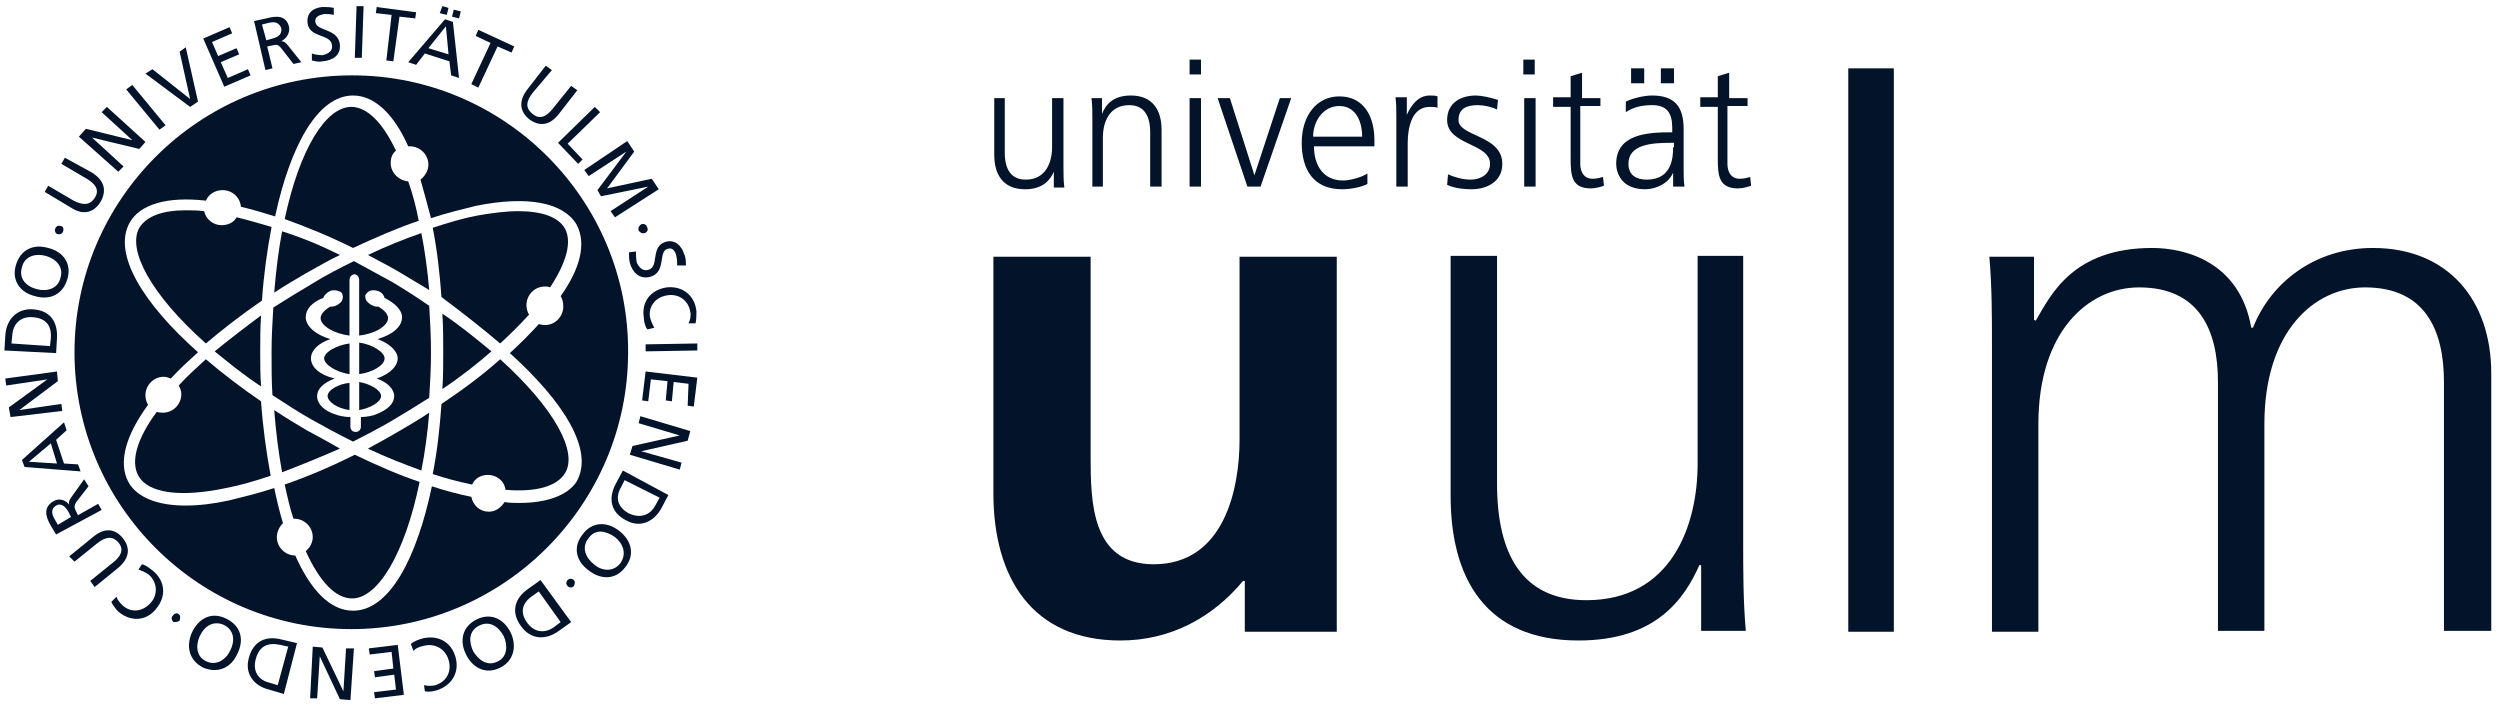
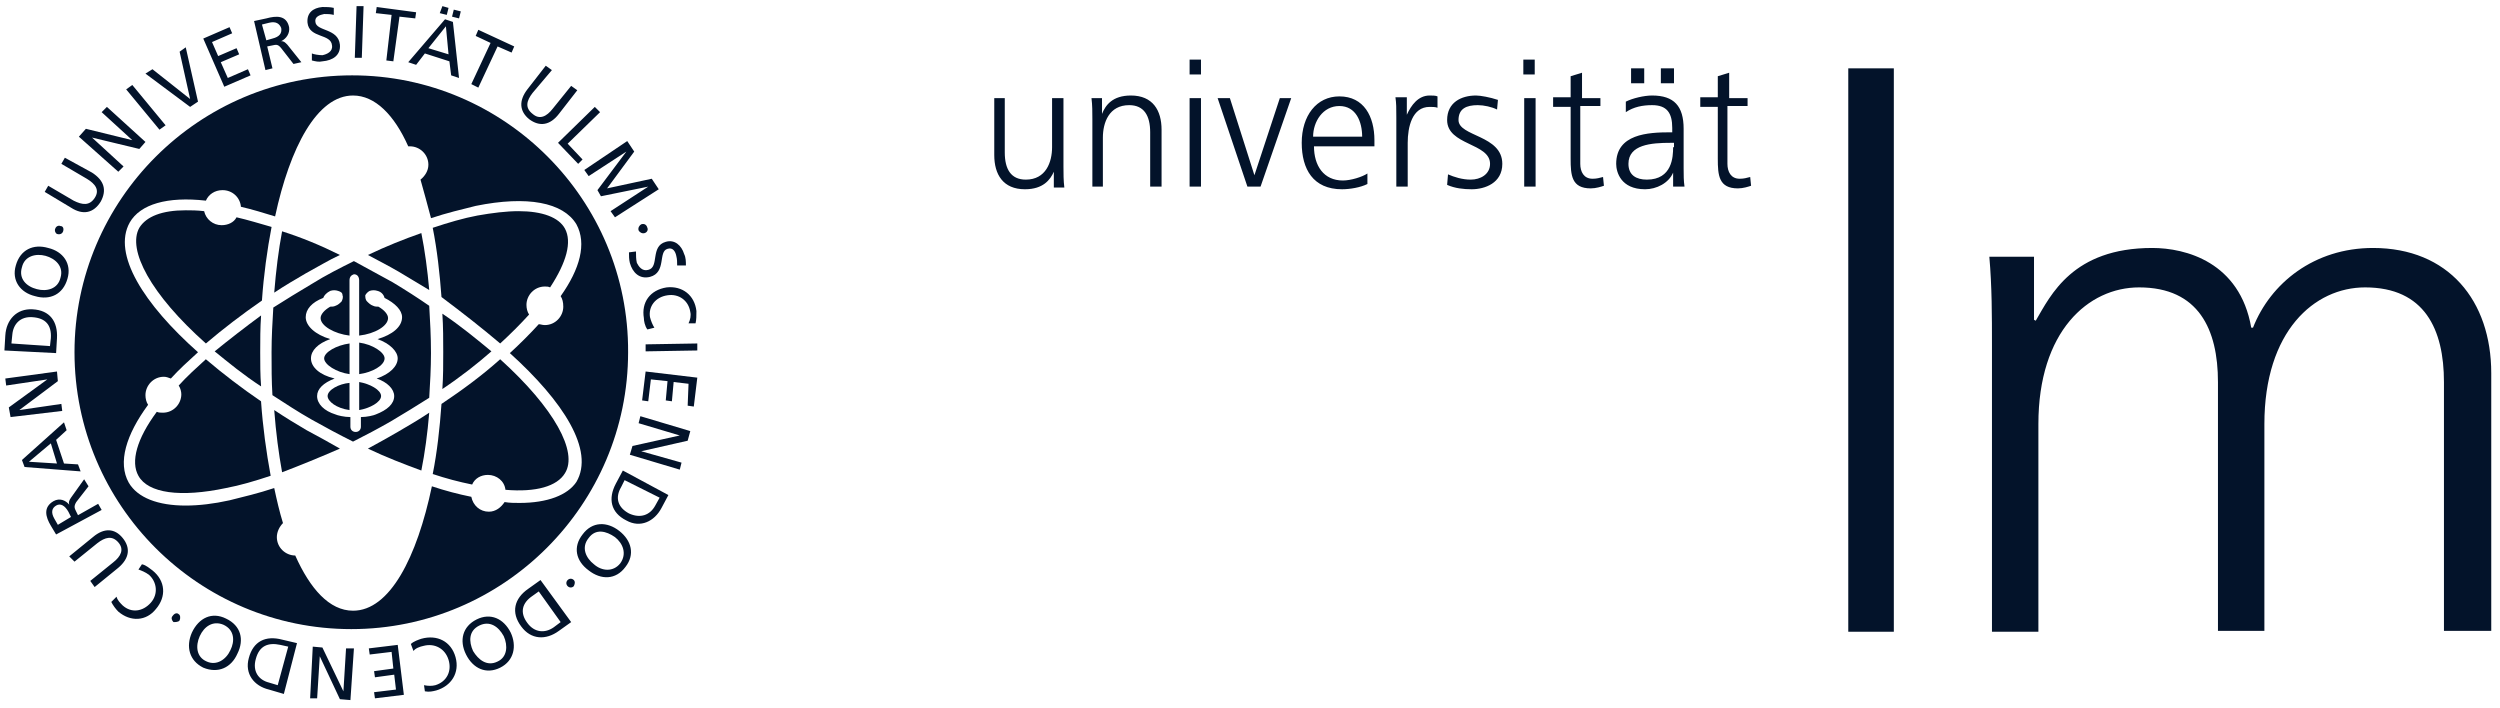
<svg xmlns="http://www.w3.org/2000/svg" width="565" height="160" viewBox="0 0 565 160" fill="none">
-   <path d="M302.11 58.02H280.136V99.406C280.136 110.297 276.77 127.525 260.735 127.525C246.68 127.525 246.482 113.466 246.482 103.169V58.02H224.508V111.485C224.508 130.495 233.218 144.753 253.213 144.753C264.695 144.753 274.197 139.406 280.928 131.287H281.324V142.772H302.11L302.11 58.02Z" fill="#03132A" />
  <path d="M428.005 15.446H417.711V142.773H428.005V15.446Z" fill="#03132A" />
  <path d="M395.348 22.179H390.795V16.436L388.222 17.228V21.981H384.262V24.159H388.222V35.842C388.222 39.604 388.42 42.575 392.775 42.575C393.963 42.575 395.15 42.179 395.744 41.981L395.546 40.001C394.754 40.199 394.16 40.397 393.171 40.397C391.191 40.397 390.399 38.812 390.399 37.03V23.961H394.952V22.179H395.348ZM368.623 18.812H371.593V15.446H368.623V18.812ZM375.354 18.812H378.323V15.446H375.354V18.812ZM378.125 33.268C378.125 35.446 377.927 40.594 372.186 40.594C369.811 40.594 368.029 39.604 368.029 37.03C368.029 32.674 373.176 32.278 377.531 32.278H378.323V33.268H378.125ZM378.323 42.179H380.699C380.501 40.793 380.501 39.604 380.501 38.02V29.109C380.501 23.961 378.323 21.585 373.374 21.585C371.593 21.585 369.019 22.179 367.435 22.971V25.347C369.217 24.159 371.197 23.763 373.374 23.763C376.74 23.763 377.927 25.545 377.927 28.911V29.901H377.531C372.384 29.901 365.258 30.297 365.258 37.03C365.258 38.812 366.247 42.773 371.79 42.773C374.364 42.773 377.136 41.387 378.125 39.01V42.179H378.323ZM362.09 22.179H357.537V16.436L354.964 17.228V21.981H351.004V24.159H354.964V35.842C354.964 39.604 355.162 42.575 359.517 42.575C360.705 42.575 361.892 42.179 362.486 41.981L362.288 40.001C361.496 40.199 360.902 40.397 359.913 40.397C357.933 40.397 357.141 38.812 357.141 37.03V23.961H361.694V22.179H362.09ZM346.847 13.466H344.273V16.832H346.847V13.466ZM344.471 42.179H347.045V22.179H344.471V42.179ZM327.051 41.783C328.832 42.575 330.812 42.773 332.594 42.773C335.563 42.773 339.522 41.387 339.522 37.03C339.522 30.495 329.624 30.892 329.624 27.129C329.624 24.555 331.406 23.763 333.979 23.763C335.365 23.763 337.147 24.159 338.335 24.753L338.533 22.575C336.751 21.981 334.573 21.585 333.583 21.585C330.218 21.585 327.051 23.169 327.051 27.129C327.051 32.872 336.751 32.278 336.751 37.03C336.751 39.406 334.573 40.594 332.396 40.594C330.416 40.594 328.634 40.001 327.249 39.406L327.051 41.783ZM315.569 42.179H318.142V32.278C318.142 28.713 319.132 24.159 323.091 24.159C323.685 24.159 324.477 24.159 324.873 24.357V21.783C324.477 21.585 323.685 21.585 323.091 21.585C320.518 21.585 318.934 23.763 317.944 25.941V21.981H315.371C315.569 23.367 315.569 24.357 315.569 26.535V42.179ZM296.762 30.892C296.762 27.525 298.94 23.961 302.701 23.961C306.462 23.961 307.848 27.525 307.848 30.892H296.762ZM309.036 39.208C307.848 40.001 305.275 40.793 303.493 40.793C299.138 40.793 296.96 37.426 296.96 33.07H310.62V31.684C310.62 26.337 308.244 21.783 302.701 21.783C297.554 21.783 294.189 26.139 294.189 32.278C294.189 38.218 296.762 42.773 303.295 42.773C305.077 42.773 307.452 42.377 309.036 41.585V39.208ZM291.813 22.179H289.239L283.498 39.604L277.955 22.179H275.184L281.915 42.179H284.884L291.813 22.179ZM271.423 13.466H268.849V16.832H271.423V13.466ZM268.849 42.179H271.423V22.179H268.849V42.179ZM246.677 42.179H249.251V31.09C249.251 27.723 250.636 23.763 255.19 23.763C258.555 23.763 259.941 26.139 259.941 29.901V42.179H262.514V29.307C262.514 24.951 260.535 21.585 255.585 21.585C251.428 21.585 249.845 23.763 249.053 25.743V22.179H246.677C246.875 23.763 246.875 25.347 246.875 26.931V42.179H246.677ZM240.342 22.179H237.769V33.268C237.769 36.634 236.383 40.594 231.83 40.594C228.464 40.594 227.079 38.218 227.079 34.456V22.179H224.703V35.05C224.703 39.406 226.683 42.773 231.632 42.773C235.789 42.773 237.373 40.594 238.165 38.812V42.377H240.54C240.342 40.793 240.342 39.208 240.342 37.624V22.179Z" fill="#03132A" />
-   <path d="M394.158 57.822H383.666V104.753C383.666 118.812 377.727 135.644 358.524 135.644C344.073 135.644 338.332 125.347 338.332 109.307V57.822H327.84V112.08C327.84 130.694 335.758 144.753 356.743 144.753C374.361 144.753 380.696 135.248 384.062 127.723H384.458V142.575H394.554C393.96 135.842 393.96 129.109 393.96 122.575V57.822H394.158Z" fill="#03132A" />
  <path d="M563.023 142.773V84.357C563.023 67.922 553.323 56.041 536.298 56.041C523.035 56.041 513.136 63.961 509.177 74.06H508.781C506.208 59.209 493.934 56.041 486.411 56.041C468.396 56.041 463.447 66.734 460.082 72.476L459.686 72.278V58.021H449.59C450.184 64.753 450.184 71.486 450.184 78.021V142.773H460.676V95.843C460.676 74.852 471.96 64.951 483.442 64.951C496.903 64.951 501.259 74.456 501.259 86.338V142.575H511.751V95.843C511.751 74.852 523.035 64.951 534.516 64.951C547.978 64.951 552.333 74.456 552.333 86.338V142.575H563.023V142.773Z" fill="#03132A" />
-   <path d="M64.344 109.504C64.938 112.277 65.531 114.851 66.323 117.227H66.521C68.699 117.227 70.679 119.009 70.679 121.386C70.679 122.574 70.085 123.762 69.095 124.554C72.262 131.485 75.826 135.247 79.587 135.247C85.328 135.247 91.465 125.346 94.83 108.91C90.079 107.326 85.13 105.148 80.181 102.772C74.638 105.544 69.491 107.722 64.344 109.504Z" fill="#03132A" />
  <path d="M69.297 97.228C66.922 95.842 64.348 94.258 61.973 92.674C62.369 97.822 62.962 102.377 63.754 106.733C67.912 105.149 72.267 103.367 76.82 101.386C74.444 100 71.871 98.614 69.297 97.228Z" fill="#03132A" />
  <path d="M90.077 61.387C92.453 62.773 94.63 64.159 97.006 65.545C96.61 60.991 96.016 56.634 95.224 52.674C91.265 54.06 87.306 55.644 83.148 57.624C85.326 58.812 87.702 60.001 90.077 61.387Z" fill="#03132A" />
  <path d="M50.093 50.892C48.113 50.892 46.53 49.506 46.134 47.723C44.55 47.525 43.164 47.525 41.976 47.525C36.631 47.525 33.068 48.911 31.484 51.486C28.713 56.436 34.058 66.535 46.53 77.624C50.489 74.258 54.646 71.09 59.199 67.921C59.595 62.179 60.387 56.436 61.377 51.288C58.605 50.496 56.032 49.704 53.458 49.109C52.864 50.298 51.479 50.892 50.093 50.892Z" fill="#03132A" />
  <path d="M83.148 101.387C87.306 103.367 91.463 104.951 95.224 106.338C96.016 102.377 96.61 98.021 97.006 93.268C94.63 94.853 92.255 96.239 89.879 97.625C87.504 99.011 85.326 100.199 83.148 101.387Z" fill="#03132A" />
-   <path d="M94.632 49.901C94.038 46.733 93.246 43.763 92.257 40.991C90.079 40.793 88.297 39.01 88.297 36.832C88.297 35.644 88.693 34.654 89.485 34.06C86.516 27.723 82.952 24.159 79.389 24.159C73.648 24.159 67.709 33.664 64.344 49.505C69.293 51.288 74.638 53.466 79.785 56.04C84.932 53.664 89.881 51.486 94.632 49.901Z" fill="#03132A" />
  <path d="M48.514 79.406C51.681 81.98 55.047 84.753 59.006 87.327C58.808 84.753 58.808 82.178 58.808 79.604C58.808 76.832 58.808 74.06 59.006 71.287C55.245 74.06 51.681 76.832 48.514 79.406Z" fill="#03132A" />
  <path d="M76.82 57.623C72.465 55.445 68.109 53.663 63.754 52.277C62.962 56.435 62.369 61.188 61.973 66.138C64.348 64.554 66.724 63.168 69.099 61.782C71.673 60.396 74.246 58.812 76.82 57.623Z" fill="#03132A" />
  <path d="M46.522 81.189C44.345 83.169 42.167 85.149 40.385 87.129C40.781 87.723 40.979 88.516 40.979 89.109C40.979 91.288 39.198 93.268 36.822 93.268C36.426 93.268 35.832 93.268 35.436 93.07C30.883 99.209 29.497 104.357 31.279 107.525C33.457 111.486 40.781 112.476 51.075 110.298C54.243 109.704 57.608 108.713 61.172 107.525C60.182 102.179 59.39 96.436 58.994 90.694C54.639 87.723 50.481 84.555 46.522 81.189Z" fill="#03132A" />
  <path d="M74.041 89.505C74.041 90.693 76.021 92.278 78.99 92.674V86.535C76.615 86.733 74.041 88.119 74.041 89.505Z" fill="#03132A" />
  <path d="M111.059 79.407C107.693 76.634 104.13 73.664 99.973 70.892C100.171 73.862 100.171 76.832 100.171 79.605C100.171 82.377 100.171 85.149 99.973 87.922C104.13 85.149 107.891 82.179 111.059 79.407Z" fill="#03132A" />
  <path d="M113.04 81.189C109.081 84.753 104.528 88.119 99.776 91.288C99.381 96.832 98.787 102.179 97.797 107.129C100.766 108.119 103.736 108.911 106.705 109.506C107.299 108.119 108.685 107.327 110.269 107.327C112.248 107.327 114.03 108.713 114.228 110.694C121.157 111.288 125.908 109.902 127.689 106.931C130.659 102.179 125.314 92.278 113.04 81.189Z" fill="#03132A" />
  <path d="M117.404 113.664C116.216 113.664 115.226 113.664 114.038 113.466C113.246 114.654 112.059 115.644 110.475 115.644C108.495 115.644 106.912 114.258 106.516 112.278C103.546 111.684 100.577 110.892 97.607 109.902C94.242 125.941 88.105 138.02 79.79 138.02C74.445 138.02 70.09 133.07 66.725 125.545C64.547 125.545 62.568 123.763 62.568 121.387C62.568 120.199 63.161 119.01 63.953 118.218C63.161 115.644 62.568 113.07 61.974 110.298C58.41 111.486 55.045 112.278 51.878 113.07C48.314 113.862 44.949 114.258 41.979 114.258C35.645 114.258 31.091 112.476 29.112 109.109C26.538 104.555 28.518 98.218 33.467 91.486C33.071 90.892 32.873 90.1 32.873 89.308C32.873 87.129 34.655 85.149 37.03 85.149C37.624 85.149 38.02 85.347 38.614 85.545C40.396 83.565 42.573 81.585 44.751 79.605C32.477 68.713 25.35 57.426 29.31 50.298C31.685 46.139 37.822 44.357 46.532 45.347C47.126 43.961 48.512 42.971 50.294 42.971C52.471 42.971 54.253 44.555 54.451 46.733C57.025 47.327 59.598 48.119 62.172 48.911C65.537 33.268 71.674 21.585 79.79 21.585C84.74 21.585 89.095 25.941 92.262 33.07H92.658C94.836 33.07 96.815 34.852 96.815 37.228C96.815 38.614 96.024 39.803 95.034 40.595C95.826 43.367 96.618 46.337 97.409 49.307C100.973 48.119 104.338 47.327 107.505 46.535C119.185 44.159 127.302 45.743 130.271 50.694C132.647 55.05 131.063 60.793 126.708 66.931C127.104 67.525 127.302 68.317 127.302 69.308C127.302 71.486 125.52 73.466 123.145 73.466C122.551 73.466 122.155 73.268 121.759 73.268C119.779 75.446 117.602 77.624 115.226 79.803C127.302 90.694 134.429 101.783 130.271 108.911C128.292 111.882 123.739 113.664 117.404 113.664ZM79.593 17.03C44.949 17.03 16.838 45.149 16.838 79.605C16.838 114.258 44.949 142.179 79.395 142.179C113.84 142.179 141.951 114.06 141.951 79.605C142.149 45.149 114.038 17.03 79.593 17.03Z" fill="#03132A" />
  <path d="M113.04 77.624C115.416 75.446 117.593 73.268 119.573 71.09C119.177 70.495 118.979 69.703 118.979 68.911C118.979 66.733 120.761 64.753 123.136 64.753C123.532 64.753 123.928 64.753 124.324 64.951C128.085 59.208 129.273 54.654 127.689 51.684C126.304 49.109 122.542 47.723 117.197 47.723C114.426 47.723 111.258 48.119 107.893 48.713C104.726 49.307 101.36 50.297 97.797 51.486C98.787 56.436 99.381 61.783 99.776 67.129C104.528 70.693 109.081 74.258 113.04 77.624Z" fill="#03132A" />
  <path d="M73.258 80.99C73.258 82.376 76.029 84.158 78.999 84.554V77.624C76.029 78.02 73.258 79.604 73.258 80.99Z" fill="#03132A" />
  <path d="M89.878 80.99C89.878 82.773 88.096 84.555 85.127 85.545C87.502 86.337 89.086 87.921 89.086 89.505C89.086 91.287 87.502 92.674 84.929 93.664C84.533 93.862 82.949 94.258 81.563 94.258V96.436C81.563 97.03 81.168 97.624 80.376 97.624C79.782 97.624 79.188 97.228 79.188 96.436V94.258C77.802 94.258 76.218 93.862 75.823 93.664C73.249 92.872 71.665 91.287 71.665 89.505C71.665 87.921 73.051 86.535 75.624 85.545C72.259 84.753 70.279 82.971 70.279 80.99C70.279 79.208 71.863 77.624 74.635 76.634C71.269 75.644 69.092 73.664 69.092 71.683C69.092 69.901 70.477 68.317 73.051 67.327C73.249 66.733 73.843 66.139 74.635 65.743C75.229 65.545 75.823 65.545 76.416 65.743C77.01 65.941 77.406 66.139 77.406 66.733C77.604 67.129 77.406 67.723 77.208 68.119C76.812 68.515 76.416 68.911 75.823 69.109C75.427 69.307 75.031 69.307 74.635 69.307C73.249 70.099 72.457 71.09 72.457 71.882C72.457 73.664 75.624 75.446 78.99 75.842V63.367C78.99 62.575 79.386 62.179 79.98 61.981C80.772 61.981 81.168 62.575 81.168 63.367V75.842C84.731 75.446 87.7 73.664 87.7 71.882C87.7 71.09 86.909 70.099 85.523 69.307C85.127 69.307 84.731 69.307 84.335 69.109C83.741 68.911 83.345 68.515 82.949 68.119C82.553 67.723 82.553 67.129 82.553 66.733C82.751 66.337 83.147 65.941 83.543 65.743C84.137 65.545 84.731 65.545 85.325 65.743C86.117 65.941 86.71 66.535 86.909 67.327C89.284 68.515 90.868 70.099 90.868 71.683C90.868 73.862 88.69 75.644 85.325 76.634C88.096 77.624 89.878 79.406 89.878 80.99ZM88.69 63.763C85.721 62.179 82.949 60.594 79.98 59.01C76.812 60.594 73.645 62.179 70.477 64.159C67.508 65.941 64.538 67.723 61.767 69.505C61.569 72.674 61.371 76.238 61.371 79.604C61.371 82.971 61.371 86.139 61.569 89.307C64.341 91.09 67.31 93.07 70.477 94.852C73.645 96.634 76.614 98.218 79.782 99.802C82.553 98.416 85.523 96.832 88.294 95.248C91.264 93.466 94.233 91.683 97.005 89.901C97.203 86.733 97.401 83.169 97.401 79.802C97.401 76.04 97.203 72.476 97.005 69.109C94.431 67.327 91.66 65.545 88.69 63.763Z" fill="#03132A" />
  <path d="M81.176 84.555C84.145 84.159 86.917 82.575 86.917 80.991C86.917 79.605 84.145 77.823 81.176 77.427V84.555Z" fill="#03132A" />
  <path d="M81.176 92.674C83.551 92.278 86.125 90.892 86.125 89.505C86.125 88.119 83.551 86.733 81.176 86.337V92.674Z" fill="#03132A" />
  <path d="M12.878 52.871C13.472 53.069 14.066 52.871 14.264 52.277C14.462 51.683 14.264 51.089 13.67 51.089C13.274 50.891 12.68 51.089 12.482 51.683C12.284 52.079 12.482 52.673 12.878 52.871ZM7.929 66.931C11.294 67.921 14.264 66.535 15.253 62.97C16.243 59.604 14.264 56.832 10.898 56.04C7.533 55.05 4.563 56.436 3.574 60C2.584 63.366 4.563 66.139 7.929 66.931ZM8.325 65.347C5.949 64.753 4.167 62.97 4.959 60.396C5.553 57.822 8.127 57.228 10.304 57.822C12.482 58.416 14.462 60.198 13.67 62.772C13.076 65.347 10.502 65.941 8.325 65.347ZM2.584 77.624L2.782 75.644C2.98 73.267 4.563 71.485 7.335 71.683C10.304 71.881 11.69 73.465 11.492 76.436L11.294 78.218L2.584 77.624ZM12.68 79.802L12.878 76.436C13.076 72.673 11.294 70.099 7.335 69.901C3.772 69.703 1.396 72.277 1.198 75.842L1 79.208L12.68 79.802ZM14.066 92.871L13.868 91.287L4.365 92.673L13.076 86.139L12.878 83.96L1.198 85.545L1.396 87.129L10.7 85.743L1.99 92.079L2.386 94.257L14.066 92.871ZM11.492 100.198L12.878 104.753L6.543 104.357L11.492 100.198ZM18.223 106.535L17.629 104.951L14.462 104.753L12.68 99.406L15.056 97.228L14.462 95.446L4.959 103.96L5.553 105.545L18.223 106.535ZM13.076 118.614L12.284 117.228C11.492 115.842 11.69 114.852 12.68 114.258C13.67 113.663 14.659 114.258 15.451 115.644L16.045 116.832L13.076 118.614ZM22.974 115.248L22.182 113.861L17.629 116.436L17.233 115.644C16.837 114.852 16.639 114.456 17.233 113.465L20.005 109.901L19.015 108.317L16.045 112.475C15.649 113.069 15.451 113.465 15.649 114.059C14.857 113.069 13.472 112.475 12.086 113.267C9.71 114.654 10.304 116.832 11.492 118.812L12.68 120.792L22.974 115.248ZM15.649 125.743L16.837 126.931L21.984 122.772C23.766 121.386 25.35 120.99 26.735 122.574C28.121 124.159 27.329 125.743 25.548 127.129L20.401 131.287L21.39 132.673L26.735 128.317C29.309 126.139 29.507 123.762 27.725 121.584C25.944 119.406 23.568 119.208 20.994 121.386L15.649 125.743ZM25.152 136.04C25.548 136.832 26.142 137.624 26.735 138.218C29.507 140.594 33.07 140.396 35.248 137.624C37.623 134.852 37.425 131.287 34.456 128.911C33.862 128.515 33.07 127.723 32.08 127.525L31.288 128.713C31.882 128.911 32.872 129.307 33.664 129.901C35.446 131.485 35.842 134.258 34.06 136.238C32.278 138.218 29.705 138.614 27.725 136.832C27.131 136.238 26.537 135.644 26.339 134.852L25.152 136.04ZM40.593 140.198C40.791 139.802 40.791 139.01 40.395 138.812C39.999 138.416 39.405 138.614 39.009 139.208C38.613 139.604 38.811 140.198 39.207 140.594C39.603 140.594 40.395 140.594 40.593 140.198ZM53.658 147.723C55.242 144.555 54.45 141.386 51.085 139.802C47.917 138.218 44.948 139.604 43.364 142.97C41.979 146.139 42.77 149.307 45.938 150.891C49.303 152.277 52.273 150.891 53.658 147.723ZM52.075 146.931C51.085 149.109 48.907 150.495 46.73 149.505C44.354 148.515 44.156 145.941 45.146 143.762C46.136 141.584 48.115 140.198 50.491 141.188C53.065 142.376 53.065 144.951 52.075 146.931ZM62.765 154.852L60.785 154.258C58.41 153.663 57.024 151.683 57.816 148.911C58.608 145.941 60.587 145.149 63.359 145.743L65.14 146.139L62.765 154.852ZM67.12 145.347L63.755 144.555C59.993 143.564 57.222 144.951 56.232 148.713C55.242 152.277 57.42 155.05 60.785 155.842L64.151 156.832L67.12 145.347ZM79.988 146.535H78.206L77.612 156.238L72.861 146.337L70.683 146.139L70.09 157.822H71.673L72.267 148.317L76.82 158.02L79.196 158.218L79.988 146.535ZM89.886 145.743L83.353 146.535L83.551 147.921L88.5 147.327L88.896 151.089L84.541 151.683L84.739 153.069L89.094 152.475L89.49 155.842L84.541 156.436L84.739 157.822L91.272 157.03L89.886 145.743ZM96.023 156.238C97.013 156.436 97.805 156.238 98.596 156.04C101.962 155.05 103.941 152.079 102.952 148.515C101.962 144.951 98.794 143.366 95.231 144.357C94.637 144.555 93.449 144.951 92.855 145.545L93.449 147.129C93.845 146.535 94.835 146.139 95.825 145.941C98.2 145.347 100.576 146.535 101.368 149.109C102.16 151.683 100.972 154.059 98.398 154.852C97.606 155.05 96.815 155.05 95.825 154.852L96.023 156.238ZM115.423 142.97C113.84 139.802 110.87 138.416 107.703 140C104.535 141.584 103.743 144.753 105.327 147.921C106.911 151.089 109.88 152.475 113.048 150.891C116.215 149.307 116.809 145.941 115.423 142.97ZM113.84 143.762C114.829 145.941 114.631 148.515 112.454 149.505C110.078 150.693 108.099 149.109 106.911 147.129C105.921 144.951 105.921 142.574 108.297 141.386C110.672 140.198 112.652 141.584 113.84 143.762ZM126.707 140.594L125.124 141.782C123.144 143.168 120.768 142.97 119.185 140.792C117.403 138.416 117.997 136.238 120.372 134.654L121.758 133.663L126.707 140.594ZM122.154 131.089L119.383 133.069C116.215 135.248 115.423 138.416 117.799 141.584C119.976 144.555 123.342 144.753 126.311 142.574L129.083 140.594L122.154 131.089ZM129.677 131.089C129.281 130.693 128.687 130.693 128.291 131.089C127.895 131.485 127.895 132.079 128.291 132.475C128.687 132.871 129.281 132.871 129.677 132.475C129.875 132.079 130.073 131.485 129.677 131.089ZM139.971 120C137.199 117.822 133.834 117.822 131.656 120.792C129.479 123.564 130.073 126.733 133.042 128.911C135.814 131.089 139.179 131.089 141.357 128.119C143.534 125.347 142.742 122.178 139.971 120ZM138.981 121.386C140.763 122.772 141.753 125.149 140.169 127.327C138.585 129.307 136.012 129.109 134.23 127.525C132.448 126.139 131.26 123.762 133.042 121.584C134.626 119.406 137.001 120 138.981 121.386ZM149.077 112.475L148.087 114.258C146.9 116.436 144.722 117.228 142.148 116.04C139.575 114.654 138.981 112.475 140.367 110.099L141.159 108.515L149.077 112.475ZM140.763 106.337L139.179 109.307C137.397 112.673 137.991 115.842 141.555 117.624C144.722 119.406 147.889 117.822 149.473 114.852L151.057 111.881L140.763 106.337ZM144.722 94.059L144.326 95.644L153.63 98.416L142.94 100.792L142.346 102.772L153.63 106.139L154.026 104.555L144.92 101.98L155.412 99.604L156.006 97.426L144.722 94.059ZM145.91 83.96L145.118 90.495L146.504 90.693L147.098 85.743L150.859 86.139L150.463 90.495L151.849 90.693L152.245 86.337L155.61 86.733L155.412 91.683L156.798 91.881L157.59 85.347L145.91 83.96ZM145.91 77.822V79.406L157.59 79.208V77.624L145.91 77.822ZM157.194 73.069C157.392 72.277 157.392 71.287 157.392 70.297C156.996 66.733 154.224 64.555 150.661 64.951C146.9 65.545 144.92 68.317 145.514 71.881C145.514 72.475 145.712 73.663 146.306 74.456L147.889 74.059C147.493 73.465 147.098 72.475 146.9 71.683C146.504 69.307 148.087 67.129 150.859 66.733C153.432 66.337 155.61 67.921 156.006 70.495C156.204 71.287 156.006 72.277 155.61 73.069H157.194ZM155.016 60C155.016 59.208 155.016 58.218 154.62 57.426C154.026 55.446 152.443 54.059 150.463 54.654C146.9 55.644 149.077 60.396 146.504 60.99C145.118 61.386 144.326 60.198 143.93 59.406C143.732 58.614 143.732 57.624 143.732 56.832L142.148 57.03C142.148 57.822 142.148 58.614 142.346 59.406C142.94 61.584 144.524 63.168 146.9 62.574C150.661 61.584 148.681 56.832 150.859 56.238C152.047 55.842 152.641 56.832 152.839 57.822C153.036 58.614 153.037 59.208 153.037 60H155.016ZM144.92 50.693C144.524 50.891 144.128 51.485 144.326 52.079C144.524 52.475 145.118 52.871 145.712 52.673C146.306 52.475 146.504 51.881 146.306 51.485C146.108 50.693 145.514 50.495 144.92 50.693ZM132.052 38.416L133.042 39.802L141.555 34.258L135.022 42.97L135.814 44.356L146.504 42.178L137.991 47.723L138.981 49.109L148.879 42.772L147.296 40.396L137.199 42.574L143.336 34.258L141.753 31.881L132.052 38.416ZM126.113 32.277L130.667 37.03L131.656 36.04L128.291 32.475L135.616 25.347L134.428 24.159L126.113 32.277ZM130.469 20.396L129.083 19.406L124.926 24.555C123.54 26.337 121.956 27.129 120.372 25.743C118.591 24.357 118.987 22.772 120.372 20.99L124.728 15.842L123.342 14.852L119.185 20.198C117.205 22.772 117.403 25.149 119.581 26.931C121.956 28.713 124.332 28.317 126.311 25.743L130.469 20.396ZM106.515 19.01L108.099 19.802L112.454 10.495L115.621 11.881L116.215 10.495L108.099 6.733L107.505 8.119L110.87 9.703L106.515 19.01ZM102.16 3.762L103.743 4.159L104.139 2.574L102.556 2.178L102.16 3.762ZM99.388 2.97L100.972 3.366L101.368 1.782L99.982 1.386L99.388 2.97ZM101.368 12.277L96.815 10.891L100.774 5.941L101.368 12.277ZM92.261 14.059L94.043 14.654L96.023 12.079L101.566 13.861L101.962 17.03L103.743 17.624L102.358 4.951L100.576 4.357L92.261 14.059ZM87.312 13.664L88.896 13.861L90.282 3.762L93.845 4.159L94.043 2.772L85.135 1.584L84.937 2.97L88.5 3.366L87.312 13.664ZM80.186 13.069H81.769L82.165 1.386H80.582L80.186 13.069ZM75.434 1.782C74.643 1.584 73.653 1.584 72.861 1.584C70.683 1.782 69.298 2.97 69.496 5.149C69.891 8.713 74.841 7.525 75.039 10.297C75.237 11.683 73.851 12.277 72.861 12.475C72.069 12.475 70.881 12.277 70.485 12.079V13.664C71.277 13.861 72.069 14.059 72.861 13.861C75.237 13.664 77.018 12.475 76.82 10.099C76.424 6.337 71.475 7.129 71.277 4.951C71.079 3.762 72.267 3.366 73.257 3.168C74.049 3.168 74.643 3.168 75.434 3.366V1.782ZM59.202 5.545L60.785 5.149C62.369 4.753 63.161 5.347 63.557 6.337C63.755 7.525 63.161 8.317 61.577 8.713L60.191 9.109L59.202 5.545ZM59.993 15.842L61.577 15.446L60.389 10.495L61.379 10.297C62.369 10.099 62.765 9.901 63.557 10.891L66.328 14.456L68.11 14.059L64.942 10.099C64.349 9.505 64.151 9.307 63.557 9.307C64.745 8.713 65.536 7.525 65.338 6.139C64.745 3.366 62.369 3.564 60.191 4.159L57.42 4.753L59.993 15.842ZM50.689 19.604L56.628 17.03L56.034 15.644L51.481 17.624L49.897 14.059L54.054 12.277L53.461 10.891L49.303 12.673L47.917 9.505L52.471 7.525L51.877 6.139L45.938 8.713L50.689 19.604ZM41.979 10.693L40.593 11.683L42.968 22.376L34.456 15.644L32.872 16.634L42.968 24.159L44.75 22.97L41.979 10.693ZM36.04 29.307L37.425 28.317L29.903 19.208L28.517 20.198L36.04 29.307ZM26.735 38.812L27.923 37.624L20.796 31.089L31.486 33.663L32.872 32.079L24.162 24.159L22.974 25.347L29.903 31.683L19.411 29.109L17.827 30.891L26.735 38.812ZM14.659 35.644L13.868 37.03L19.609 40.396C21.588 41.584 22.578 42.97 21.39 44.753C20.203 46.535 18.619 46.337 16.639 45.347L10.898 41.98L10.106 43.366L16.045 46.931C18.817 48.713 21.192 48.119 22.776 45.545C24.162 42.97 23.568 40.792 20.796 39.01L14.659 35.644Z" fill="#03132A" />
</svg>